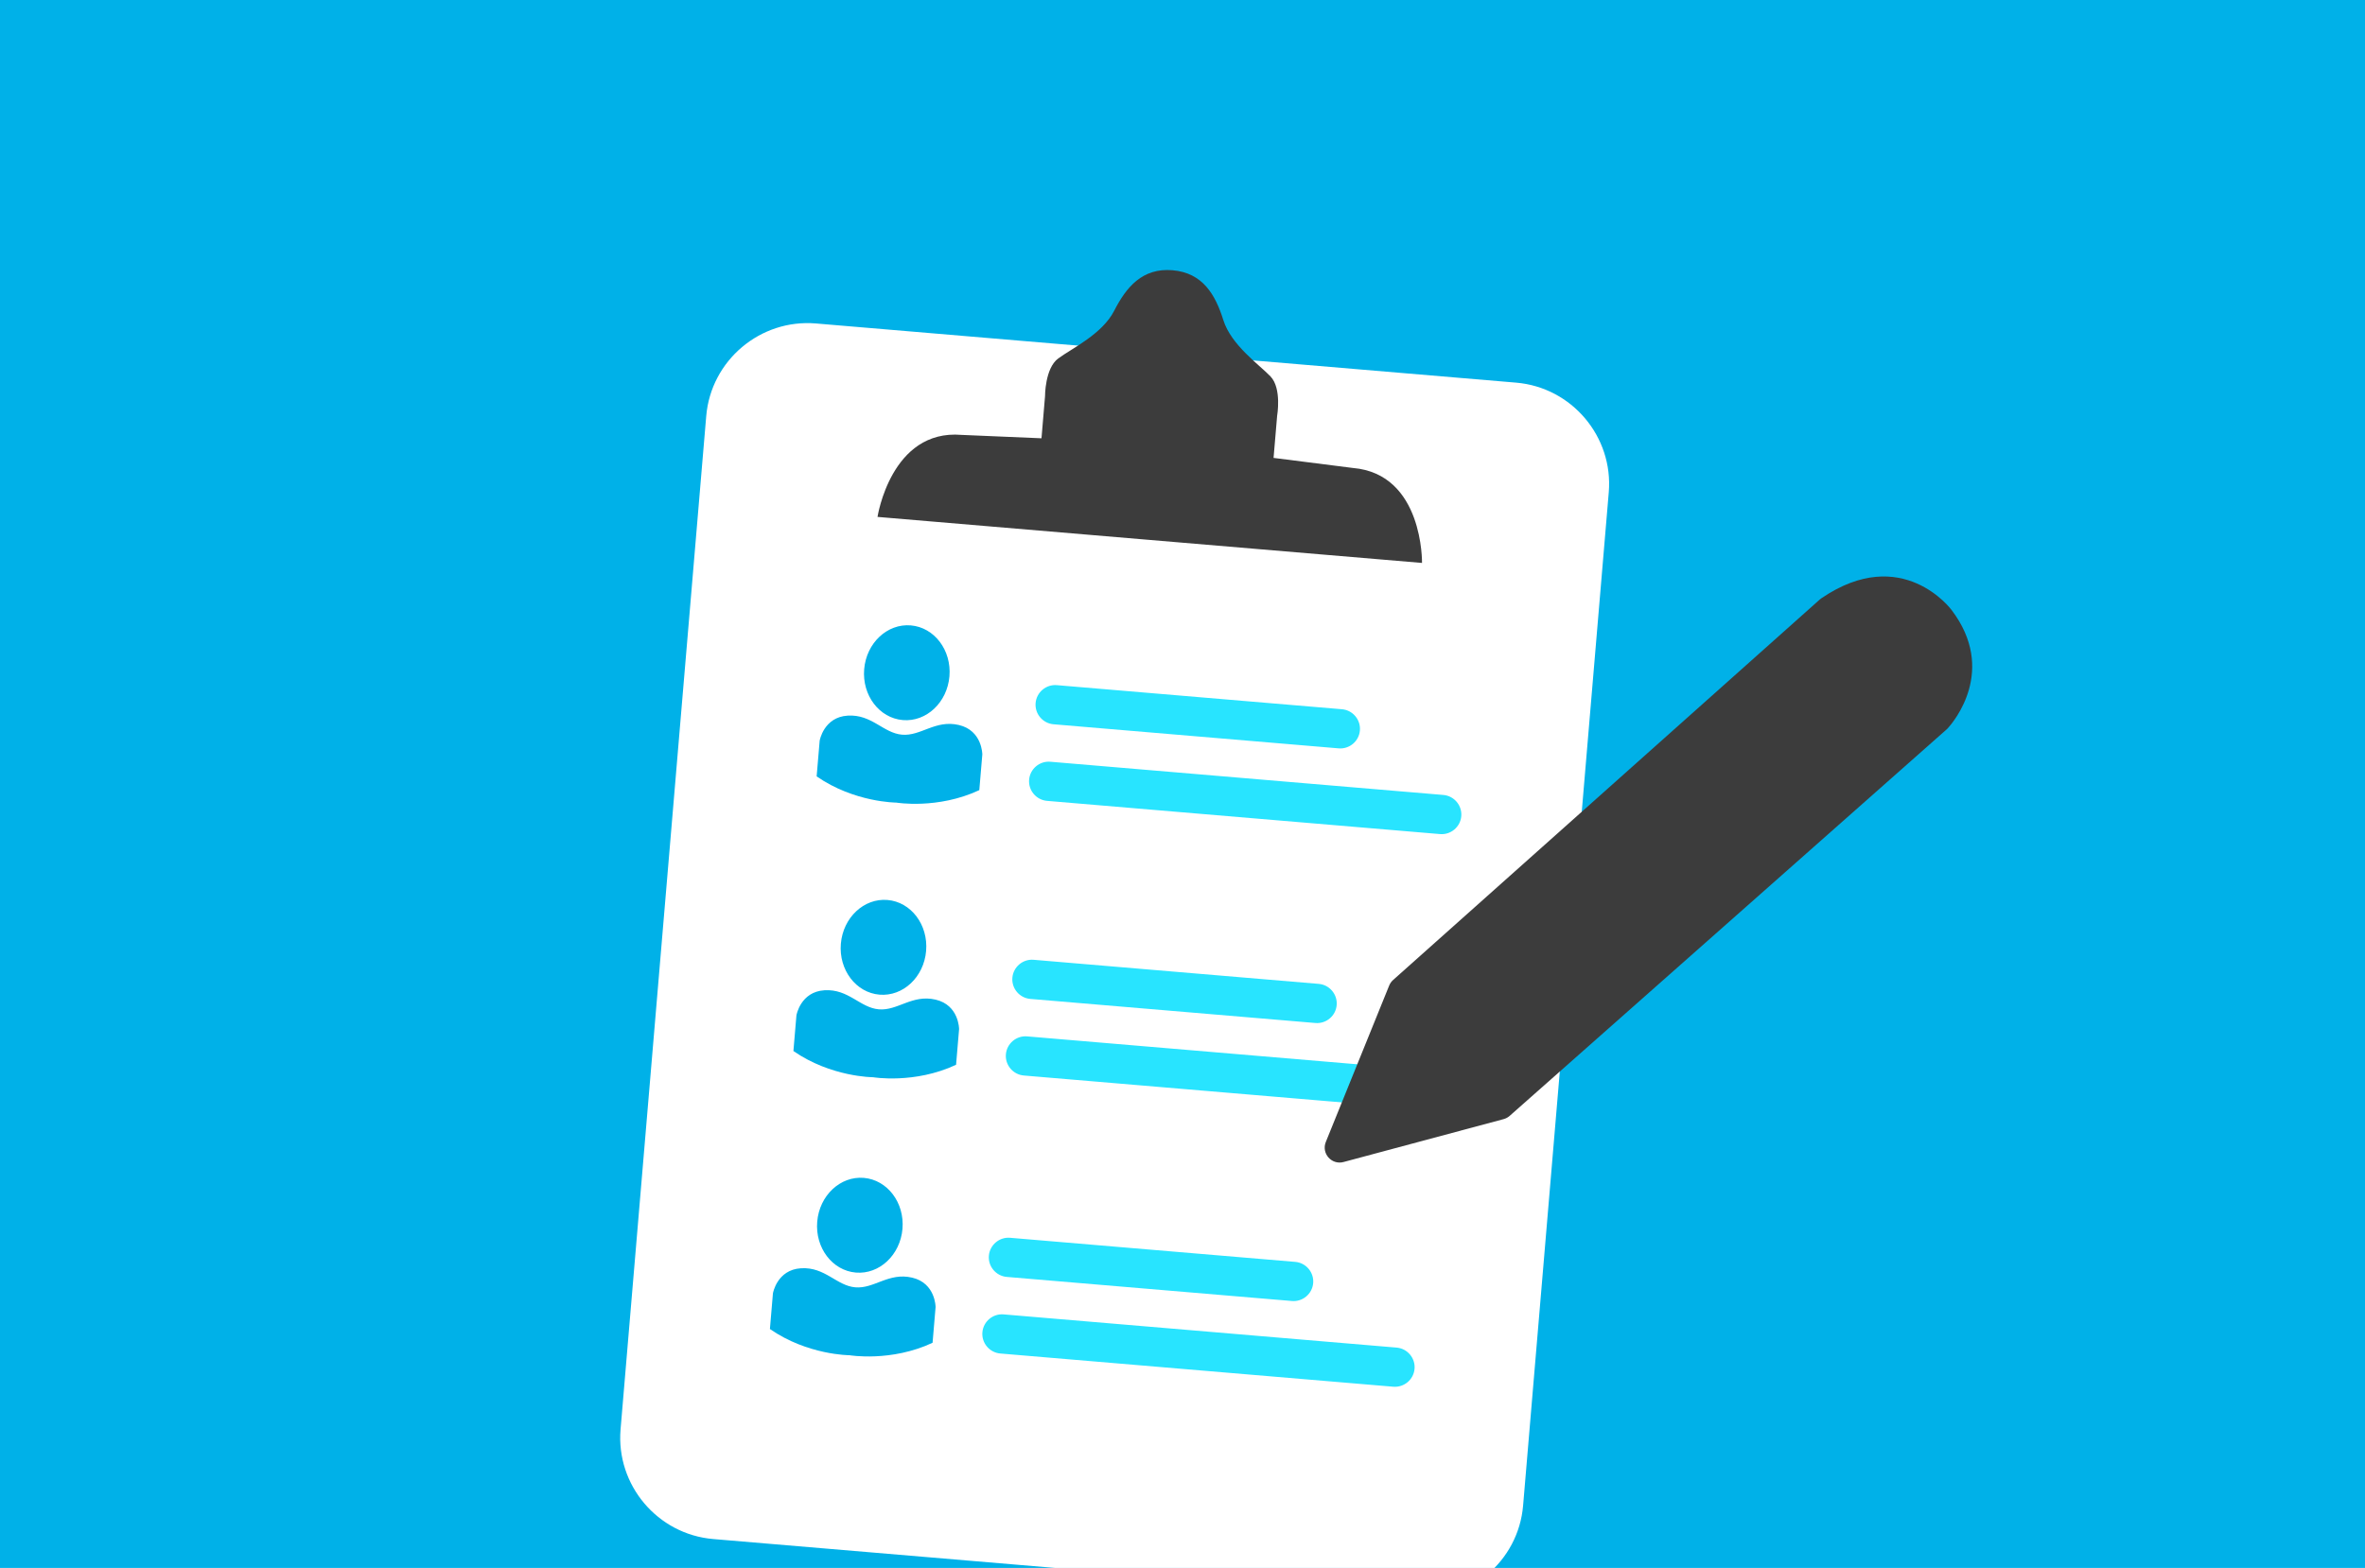
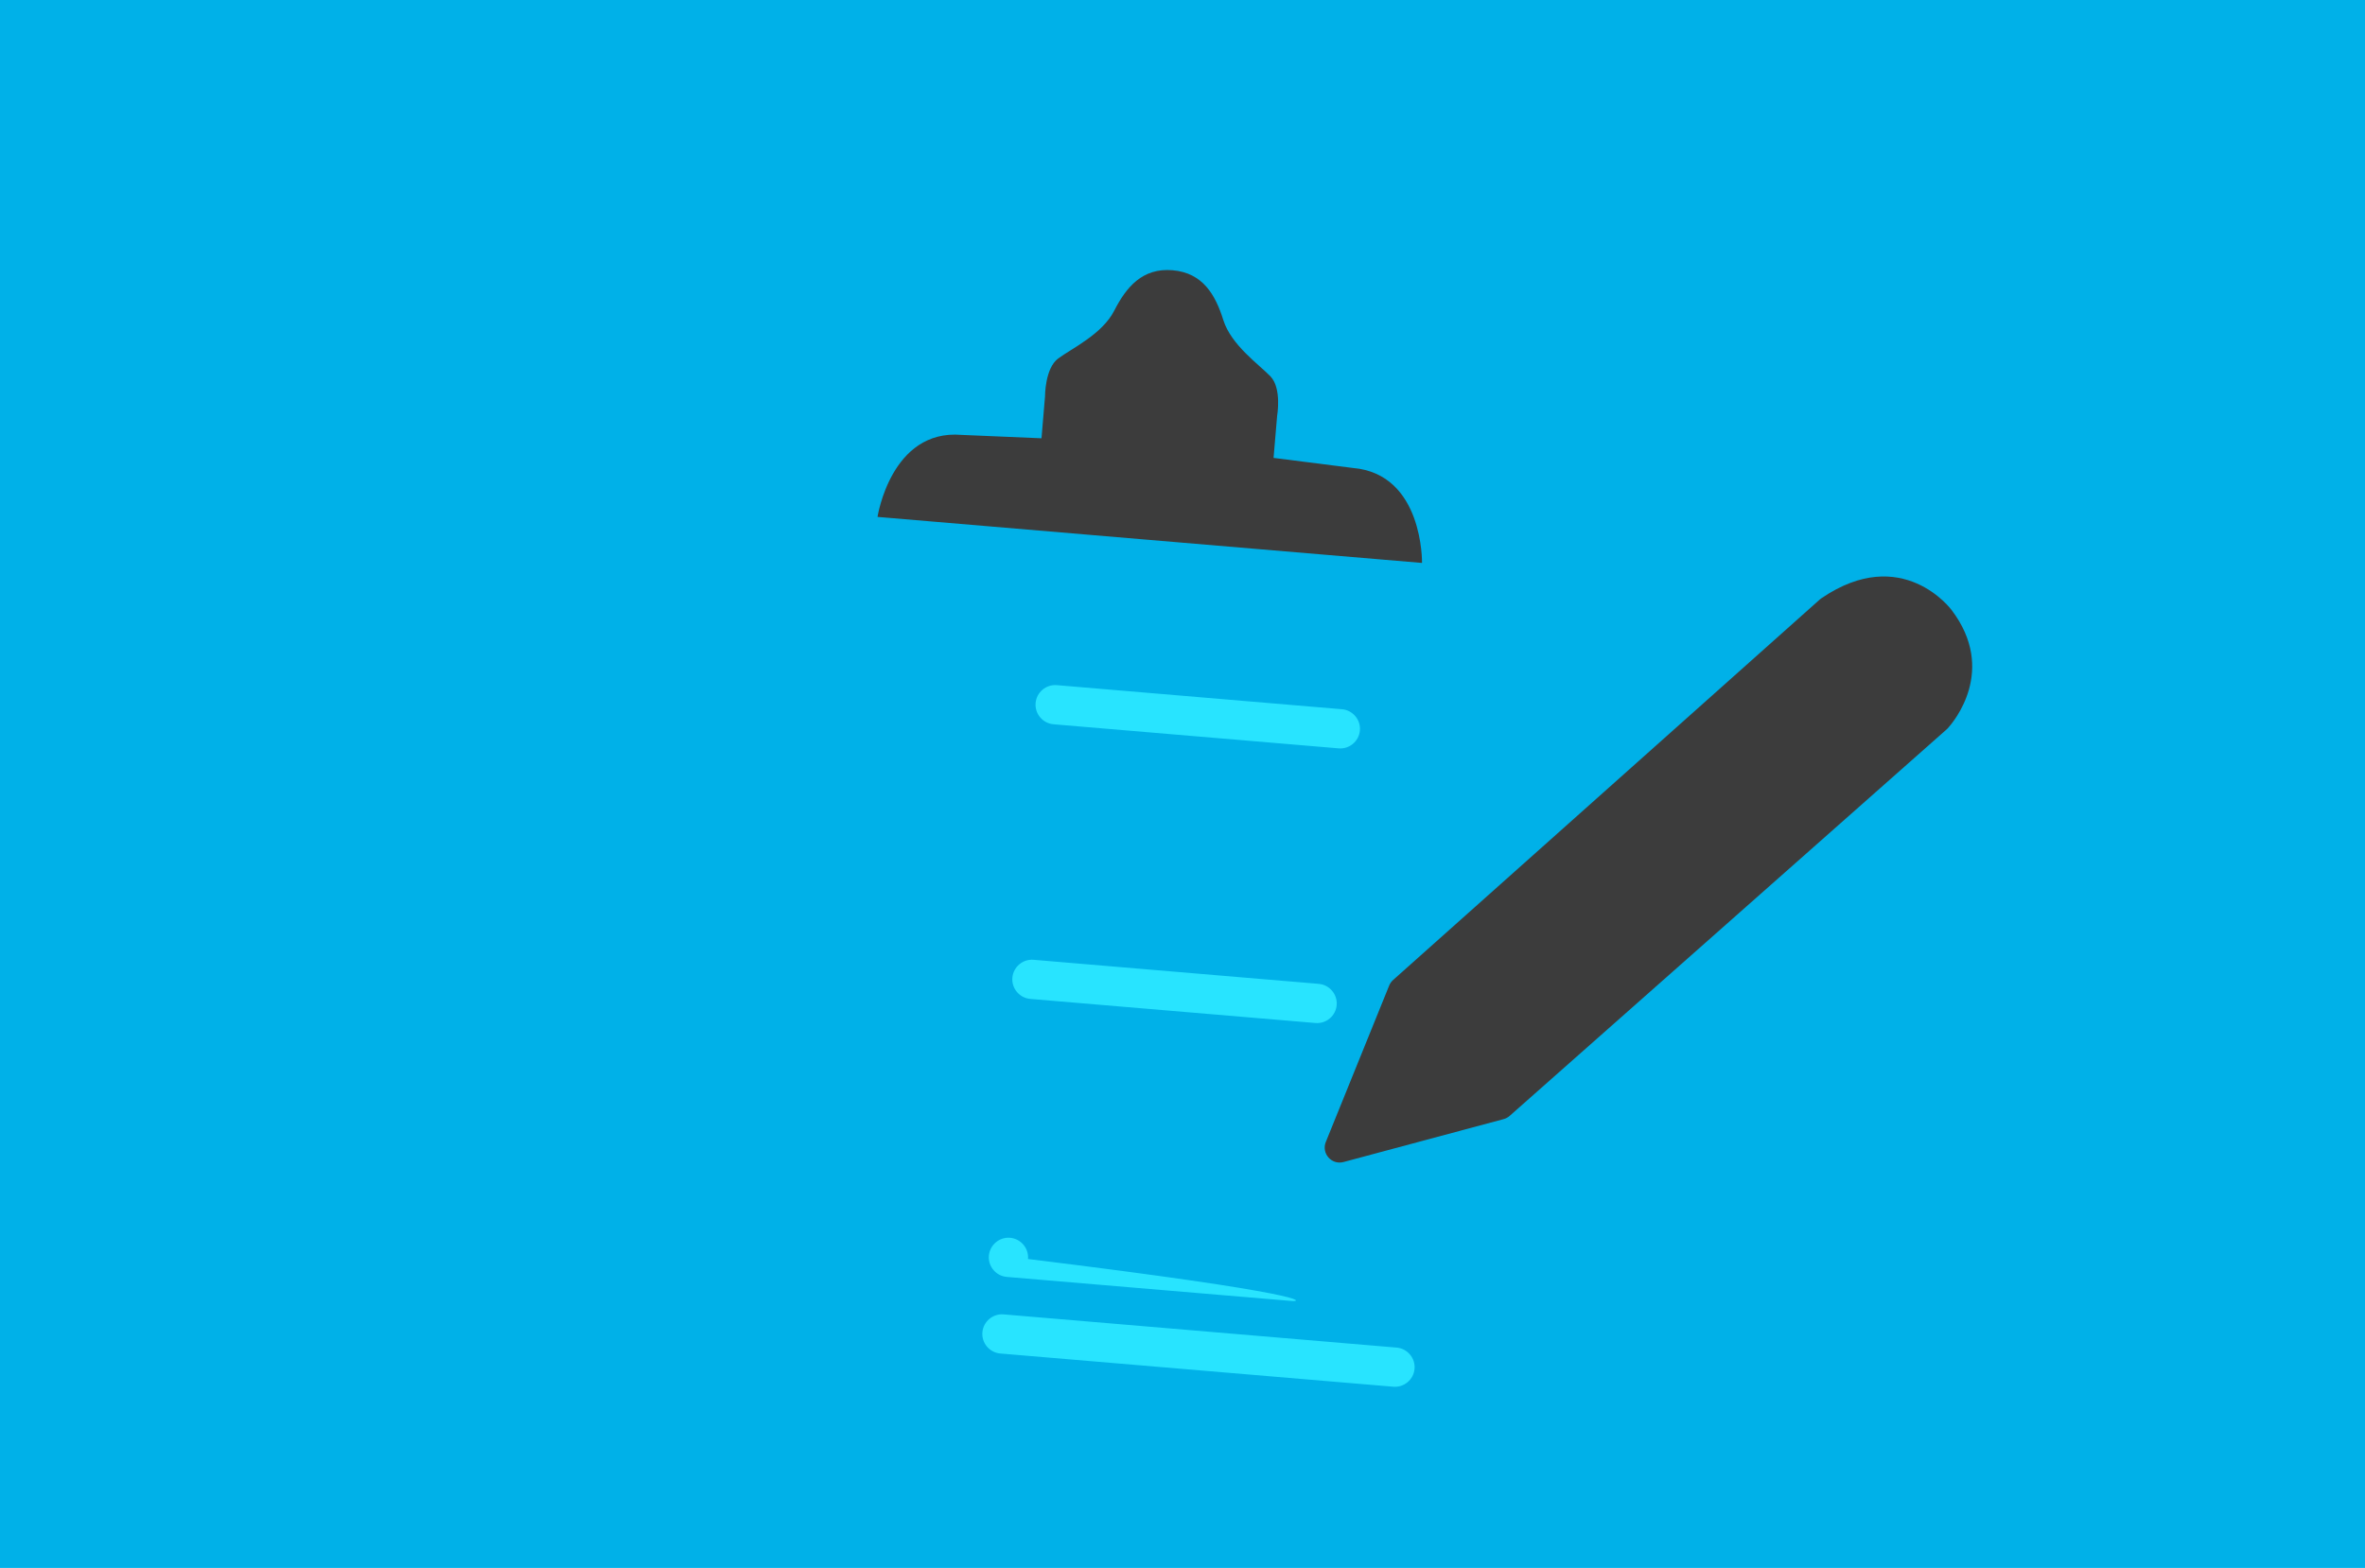
<svg xmlns="http://www.w3.org/2000/svg" id="Layer_1" x="0px" y="0px" viewBox="0 0 956 634" style="enable-background:new 0 0 956 634;" xml:space="preserve">
  <style type="text/css">	.st0{fill:#00B1E8;}	.st1{fill:#3C3C3C;}	.st2{fill:#28E4FF;}	.st3{fill:#FFFFFF;}	.st4{fill:none;stroke:#3C3C3C;stroke-width:10.303;stroke-linecap:round;stroke-linejoin:round;stroke-miterlimit:10;}</style>
  <rect class="st0" width="956" height="634" />
  <g>
-     <path class="st3" d="M571.33,646.24l-283.04-23.93c-22.49-1.9-39.34-21.86-37.44-44.35l34.63-409.73  c1.9-22.49,21.86-39.34,44.35-37.44l283.04,23.93c22.49,1.9,39.34,21.86,37.44,44.35l-34.63,409.73  C613.78,631.3,593.82,648.14,571.33,646.24z" />
-     <path class="st0" d="M362.32,324.53c0,0,16.72,2.83,33.54-5.04l1.22-14.43c0,0,0.01-9.69-9.49-11.91  c-9.5-2.22-15.33,4.56-22.94,3.92c-7.62-0.64-12.22-8.3-21.96-7.71c-9.74,0.59-11.36,10.14-11.36,10.14l-1.22,14.43  C345.36,324.51,362.32,324.53,362.32,324.53z" />
-     <ellipse transform="matrix(0.084 -0.996 0.996 0.084 64.916 614.482)" class="st0" cx="366.77" cy="271.92" rx="19.22" ry="17.3" />
    <path class="st1" d="M464.77,218.32l110.05,9.3c0,0,0.62-35.98-27.95-38.4l-32.06-4.07l1.44-16.99c0,0,1.95-11.14-2.69-15.97  c-4.64-4.83-15.89-12.65-19.07-22.81c-3.18-10.16-8.28-19.07-20.51-20.11s-18.75,6.89-23.59,16.38  c-4.84,9.48-17.24,15.3-22.63,19.29s-5.33,15.3-5.33,15.3L421,177.22l-32.29-1.37c-28.56-2.41-33.99,33.16-33.99,33.16  S464.77,218.32,464.77,218.32z" />
    <path class="st2" d="M541.13,302.6l-115.27-9.74c-4.35-0.37-7.61-4.23-7.24-8.58l0,0c0.37-4.35,4.23-7.61,8.58-7.24l115.27,9.74  c4.35,0.37,7.61,4.23,7.24,8.58v0C549.35,299.71,545.48,302.97,541.13,302.6z" />
-     <path class="st2" d="M582.11,337.26l-158.87-13.43c-4.35-0.37-7.61-4.23-7.24-8.58l0,0c0.37-4.35,4.23-7.61,8.58-7.24l158.87,13.43  c4.35,0.37,7.61,4.23,7.24,8.58v0C590.33,334.37,586.46,337.63,582.11,337.26z" />
    <path class="st0" d="M352.93,435.58c0,0,16.72,2.83,33.54-5.04l1.22-14.43c0,0,0.01-9.69-9.49-11.91s-15.32,4.56-22.94,3.92  c-7.62-0.64-12.22-8.3-21.96-7.71c-9.74,0.59-11.36,10.14-11.36,10.14l-1.22,14.43C335.98,435.56,352.93,435.58,352.93,435.58z" />
    <ellipse transform="matrix(0.084 -0.996 0.996 0.084 -54.337 706.826)" class="st0" cx="357.38" cy="382.98" rx="19.22" ry="17.3" />
    <path class="st2" d="M531.74,413.65l-115.27-9.74c-4.35-0.37-7.61-4.23-7.24-8.58l0,0c0.37-4.35,4.23-7.61,8.58-7.24l115.27,9.74  c4.35,0.37,7.61,4.23,7.24,8.58v0C539.96,410.76,536.1,414.02,531.74,413.65z" />
-     <path class="st2" d="M572.72,448.31l-158.87-13.43c-4.35-0.37-7.61-4.23-7.24-8.58l0,0c0.37-4.35,4.23-7.61,8.58-7.24l158.87,13.43  c4.35,0.37,7.61,4.23,7.24,8.58v0C580.94,445.42,577.08,448.68,572.72,448.31z" />
    <path class="st0" d="M343.43,547.99c0,0,16.72,2.83,33.54-5.04l1.22-14.43c0,0,0.01-9.69-9.49-11.91  c-9.5-2.22-15.32,4.56-22.94,3.92c-7.62-0.64-12.22-8.3-21.96-7.71s-11.36,10.14-11.36,10.14l-1.22,14.43  C326.47,547.97,343.43,547.99,343.43,547.99z" />
    <ellipse transform="matrix(0.084 -0.996 0.996 0.084 -175.045 800.296)" class="st0" cx="347.88" cy="495.38" rx="19.22" ry="17.3" />
-     <path class="st2" d="M522.24,526.06l-115.27-9.74c-4.35-0.37-7.61-4.23-7.24-8.58l0,0c0.37-4.35,4.23-7.61,8.58-7.24l115.27,9.74  c4.35,0.37,7.61,4.23,7.24,8.58h0C530.46,523.17,526.59,526.43,522.24,526.06z" />
+     <path class="st2" d="M522.24,526.06l-115.27-9.74c-4.35-0.37-7.61-4.23-7.24-8.58l0,0c0.37-4.35,4.23-7.61,8.58-7.24c4.35,0.37,7.61,4.23,7.24,8.58h0C530.46,523.17,526.59,526.43,522.24,526.06z" />
    <path class="st2" d="M563.22,560.72l-158.87-13.43c-4.35-0.37-7.61-4.23-7.24-8.58l0,0c0.37-4.35,4.23-7.61,8.58-7.24l158.87,13.43  c4.35,0.37,7.61,4.23,7.24,8.58l0,0C571.44,557.82,567.58,561.08,563.22,560.72z" />
    <path class="st1" d="M610.25,451.2l176.68-156.31c0.16-0.14,0.31-0.29,0.45-0.44c2.25-2.48,20.03-23.45,1.48-47.83  c0,0-19.91-26.98-52.59-4.72c-0.23,0.16-0.46,0.34-0.67,0.52L563.13,396.26c-0.69,0.62-1.23,1.38-1.58,2.24l-25.62,63.25  c-1.87,4.63,2.35,9.41,7.17,8.11l64.71-17.35C608.72,452.27,609.55,451.82,610.25,451.2z" />
  </g>
</svg>